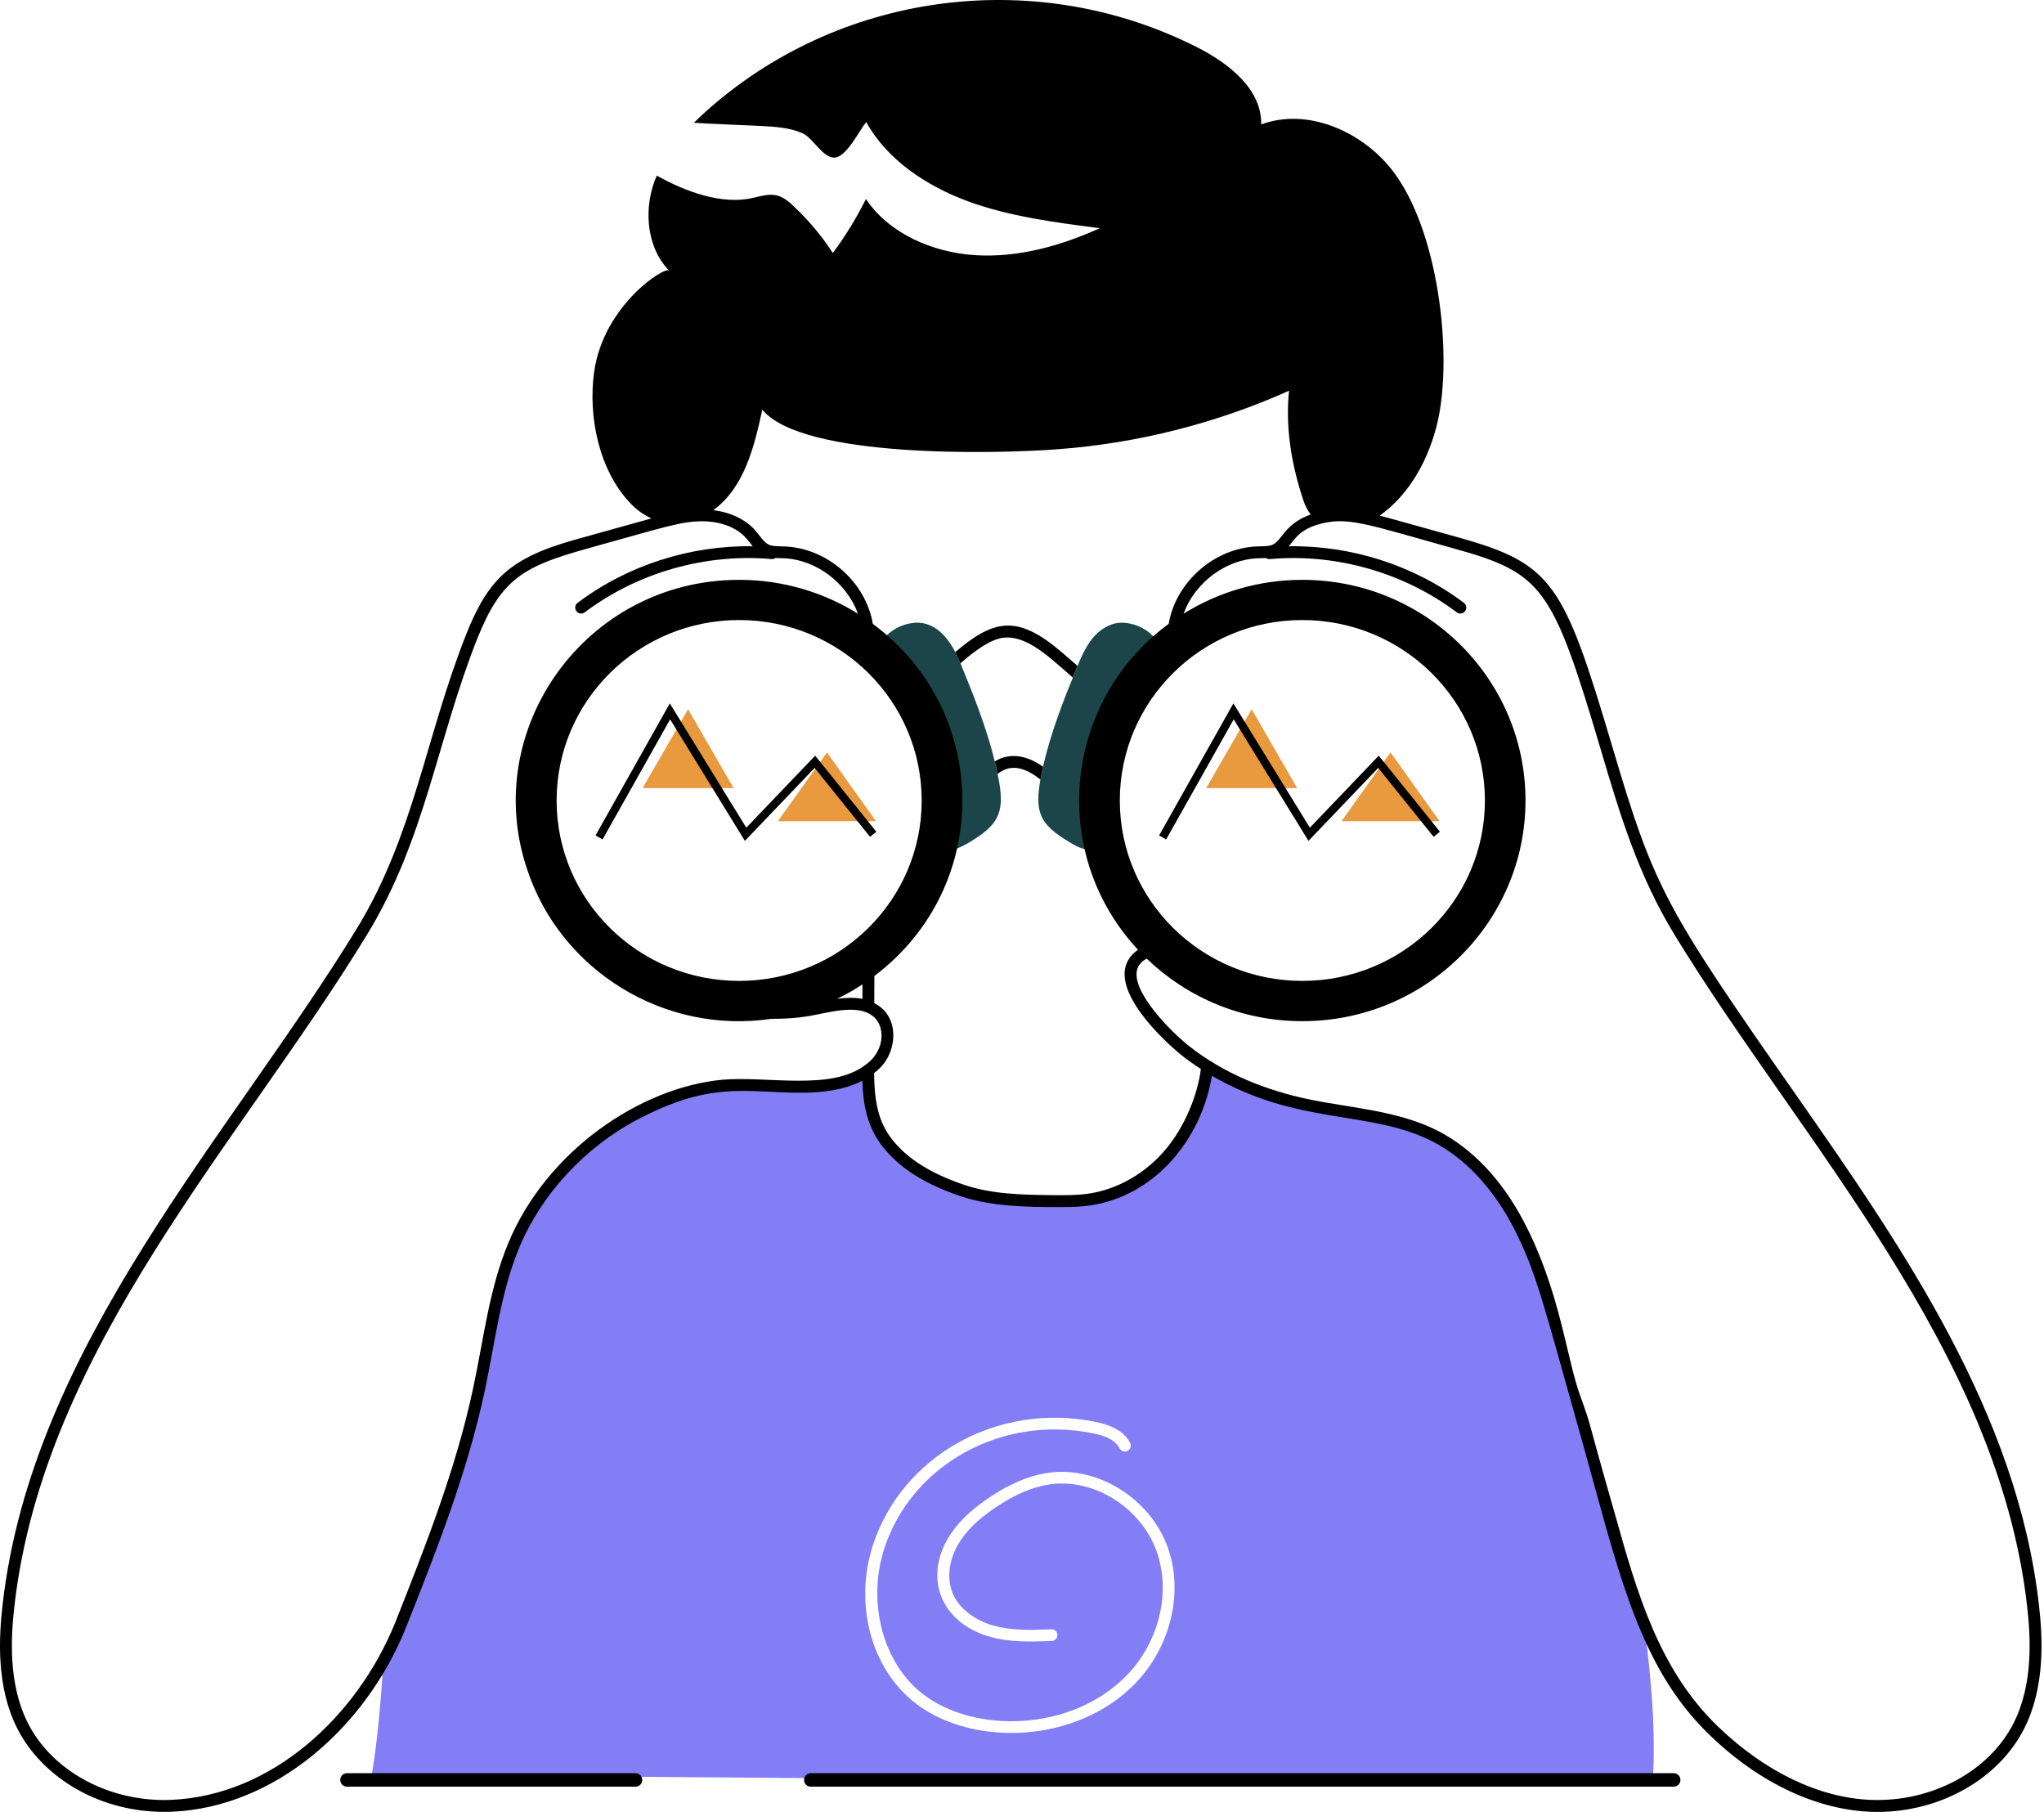
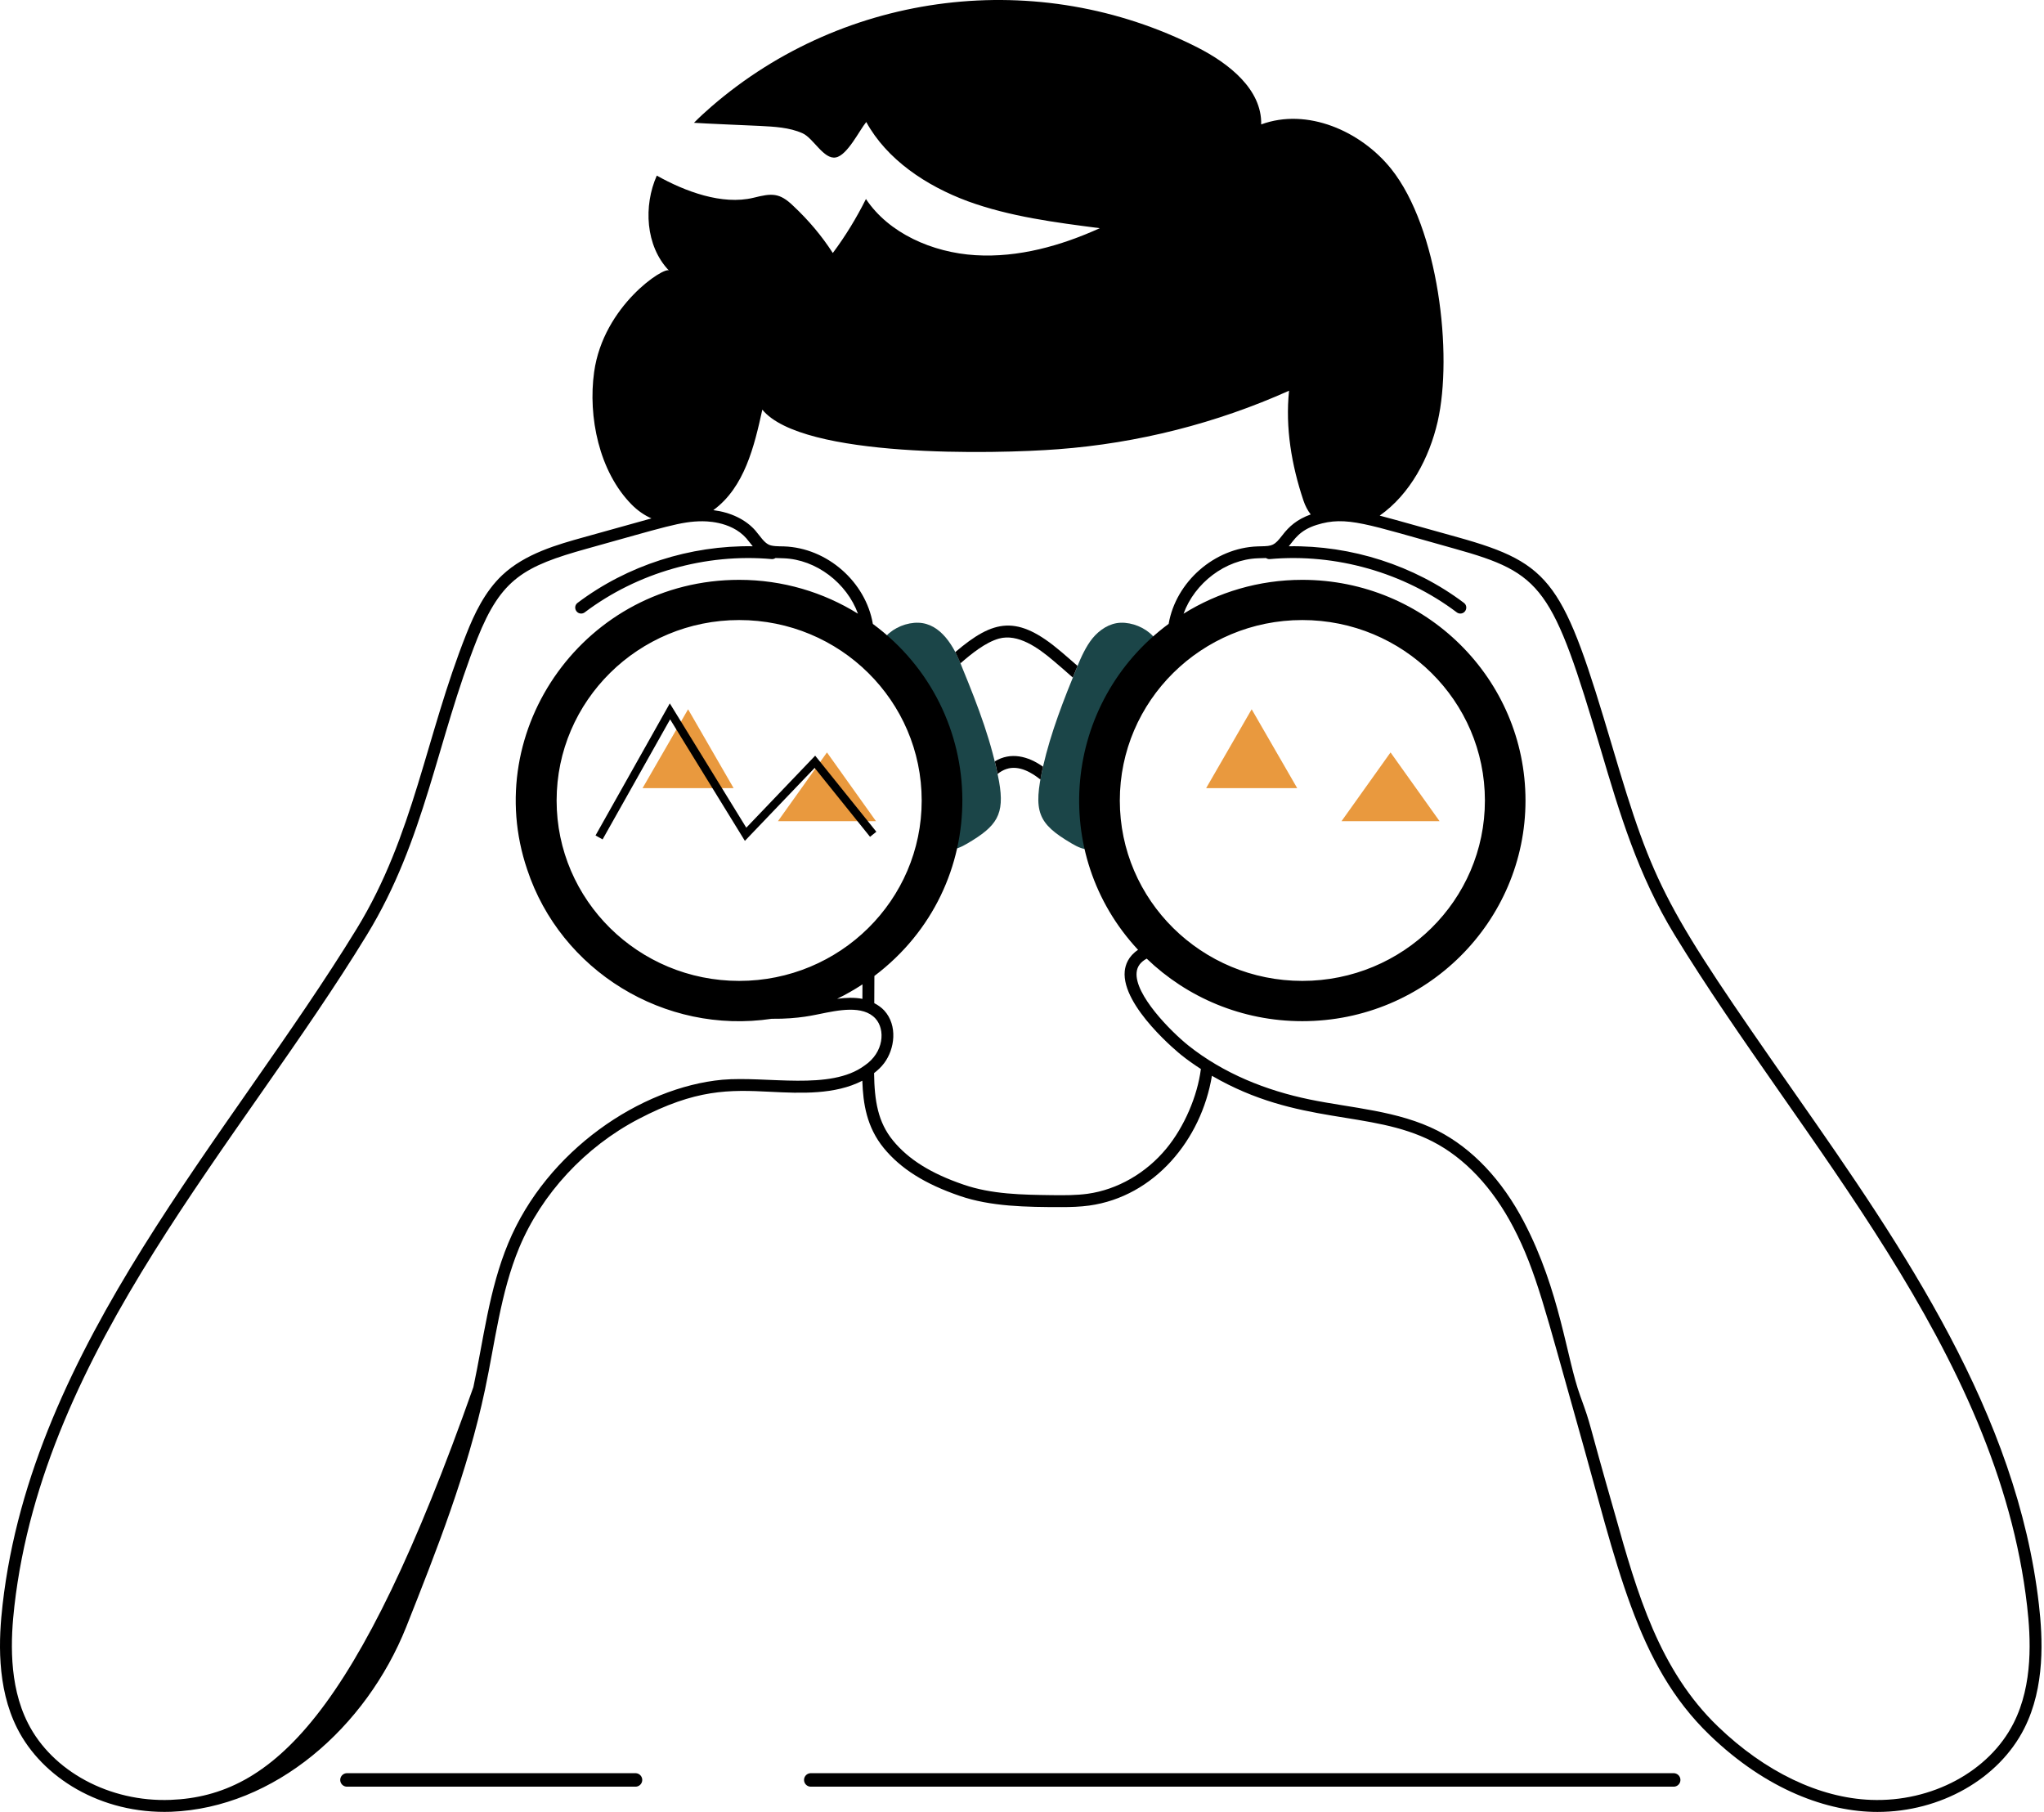
<svg xmlns="http://www.w3.org/2000/svg" width="758" height="672" viewBox="0 0 758 672" fill="none">
-   <path d="M609.744 602.105C602.885 585.589 598.135 567.11 587.239 528.074C572.885 476.813 570.494 468.089 563.176 454.074C556.124 440.563 545.88 428.266 532.213 421.266C507.786 408.824 480.286 415.704 447.713 395.318C446.604 406.803 441.015 419.068 434.281 427.225C426.234 437.032 415.14 443.251 403.609 444.844C399.13 445.449 394.624 445.423 390.114 445.365C378.848 445.219 367.4 445.074 356.604 441.344C346.973 438.048 336.702 433.126 329.473 424.334C322.885 416.292 321.979 407.032 321.921 396.881C318.614 399.308 314.572 400.813 310.536 401.683C292.536 405.574 277.916 399.251 257.354 404.459C228.827 411.782 202.484 433.021 190.505 461.824C183.51 478.662 181.489 497.006 177.713 514.798C171.333 544.938 159.947 573.813 148.593 602.48C146.781 607.021 144.64 611.537 142.213 615.902C141.218 630.053 140.223 644.199 137.854 658.084L612.874 661.756C614.161 641.912 612.291 622.006 609.744 602.105ZM420.817 624.407C399.114 646.584 360.723 647.808 339.598 631.641C323.031 618.912 316.536 594.641 323.822 572.626C334.572 540.105 369.598 519.85 406.124 527.204C412.916 528.563 417.187 531.167 419.119 535.105C419.645 536.204 419.176 537.506 418.093 538.027C417.01 538.548 415.697 538.084 415.166 537.011C413.848 534.35 410.63 532.527 405.244 531.459C371.234 524.6 338.166 543.235 328.01 573.954C321.395 593.975 327.395 616.771 342.291 628.199C361.499 642.959 397.432 642.058 417.656 621.402C429.921 608.902 434.395 590.245 428.838 574.995C422.952 558.943 405.687 548.152 389.531 550.381C383.031 551.303 376.301 554.141 369.041 559.058C362.458 563.511 357.921 568.053 355.14 572.943C351.775 578.933 351.098 585.641 353.354 590.964C355.697 596.407 361.4 600.834 368.604 602.829C375.161 604.62 382.093 604.475 389.854 604.131C391.109 604.042 392.077 604.995 392.135 606.183C392.192 607.396 391.255 608.412 390.057 608.469C381.921 608.818 374.604 608.959 367.432 606.995C349.494 602.063 342.671 586.105 351.307 570.834C354.406 565.334 359.411 560.329 366.551 555.501C374.395 550.178 381.713 547.079 388.942 546.094C407.088 543.579 426.406 555.615 432.963 573.521C439.083 590.303 434.192 610.756 420.817 624.407Z" fill="#847EF6" />
  <path d="M428.39 247.548C424.744 252.761 418.999 254.548 415.687 263.068C409.52 278.308 417.327 297.126 408.452 311.277C405.494 316.074 402.207 315.605 397.4 312.746C384.754 305.308 383.077 300.98 386.785 284.292C389.713 271.501 394.468 259.47 399.426 247.345C400.869 243.74 402.744 239.636 405.16 236.673C407.749 233.527 411.452 231.058 415.567 230.912C424.213 230.615 434.473 238.699 428.39 247.548Z" fill="#1B4548" />
  <path d="M358.77 312.746C353.962 315.605 350.671 316.074 347.712 311.277C337.947 295.704 348.384 273.459 338.041 258.365C335.181 254.001 330.587 251.574 327.806 247.548C321.692 238.699 331.952 230.615 340.629 230.912C348.843 231.209 353.848 239.641 356.739 247.345C363.087 262.777 367.78 275.308 370.499 289.787C372.66 302.068 369.681 306.329 358.77 312.746Z" fill="#1B4548" />
  <path d="M368.911 282.324C369.291 283.85 369.645 285.412 369.942 286.969C370.968 286.173 372.056 285.527 373.234 285.146C377.905 283.589 382.786 286.584 385.843 289.084C386.109 287.469 386.431 285.881 386.786 284.292C381.197 280.313 374.739 278.751 368.911 282.324Z" fill="black" />
  <path d="M354.27 241.787C354.947 243.141 355.562 244.553 356.181 245.959C360.161 242.495 365.359 238.235 370.437 236.792C377.494 234.849 384.931 240.141 390.609 244.964C393.046 247.021 395.458 249.105 397.843 251.25C398.499 249.553 399.484 247.23 399.603 246.933C397.577 245.136 395.52 243.375 393.458 241.61C377.239 227.813 368.51 229.662 354.27 241.787Z" fill="black" />
-   <path d="M756.114 594.995C748.041 524.235 705.905 462.964 665.853 405.724C617.327 336.23 613.499 329.516 597.879 276.74C579.827 216.011 575.843 209.037 540.52 199.193C512.801 191.485 517.135 192.62 511.645 191.193C522.958 183.23 530.067 169.75 533.15 156.303C538.827 131.464 533.494 84.657 515.911 62.626C504.614 48.537 484.739 39.86 467.702 46.136C467.999 33.146 455.734 23.516 444.056 17.584C385.192 -12.281 313.536 -3.552 263.765 39.568C261.567 41.48 259.4 43.448 257.353 45.532C259.937 45.751 281.213 46.662 281.765 46.688C287.15 46.974 292.739 47.235 297.598 49.407C301.635 51.198 305.473 59.24 309.947 58.376C314.249 57.594 318.728 48.276 321.244 45.24C328.859 59.126 343.374 68.876 358.916 74.631C374.546 80.334 391.317 82.475 407.853 84.615C393.541 91.094 377.702 95.605 361.697 94.62C345.713 93.641 329.557 86.464 321.129 73.792C317.645 80.766 313.551 87.506 308.838 93.813C304.739 87.448 299.822 81.631 294.202 76.37C289.036 71.355 286.192 71.641 279.421 73.329C267.801 76.151 254.01 70.975 243.567 65.115C238.603 76.266 239.322 91.204 248.077 100.323C246.53 98.698 223.754 113.219 220.327 137.959C218.02 154.506 222.145 174.844 234.234 187.084C236.515 189.391 238.999 191.068 241.583 192.224C236.51 193.62 224.629 196.943 216.557 199.193C206.853 201.896 194.77 205.25 186.275 213.245C179.749 219.386 175.869 227.735 172.926 235.115C157.874 272.98 153.541 309.62 132.327 344.318C84.973 421.667 11.952 498.698 0.963 594.995C-0.449 607.313 -1.417 625.48 6.405 640.912C15.551 659.006 37.27 672.709 63.442 671.808C101.864 670.308 135.718 640.594 150.64 603.287C161.843 575.037 173.4 545.849 179.864 515.251C183.53 498.11 185.609 479.318 192.536 462.662C200.859 442.704 216.968 425.297 236.754 414.954C258.103 403.766 270.374 404.058 285.765 404.839C297.02 405.402 309.713 405.948 319.786 400.735C320.067 409.24 321.4 417.959 327.765 425.735C334.062 433.391 342.999 439.011 355.879 443.428C367.4 447.407 380.572 447.594 393.624 447.594C397.176 447.594 400.53 447.485 403.911 447.027C428.093 443.693 445.52 422.594 449.431 398.902C481.572 417.547 507.989 411.402 531.202 423.24C543.166 429.355 553.546 440.381 561.218 455.079C569.754 471.422 573.223 486.636 585.119 528.683C599.827 580.506 606.697 617.063 634.041 643.381C655.187 663.771 677.76 671.865 696.254 671.865C719.567 671.865 741.208 659.636 750.676 640.912C758.494 625.48 757.525 607.313 756.114 594.995ZM267.864 400.37C237.728 403.183 202.801 426.469 188.478 460.985C181.322 478.172 179.317 496.813 175.546 514.339C169.166 544.553 157.671 573.599 146.557 601.667C132.499 636.355 100.833 665.928 63.265 667.396C40.687 668.277 19.4 656.844 10.343 638.912C3.051 624.537 3.994 607.256 5.343 595.495C16.28 499.928 88.848 423.964 136.088 346.61C157.734 311.183 161.968 274.652 177.015 236.761C185.869 214.579 194.254 209.969 217.734 203.428C246.395 195.464 252.572 193.287 260.452 193.287C260.754 193.339 270.853 192.896 276.77 199.605C277.395 200.308 278.187 201.417 279.145 202.553C255.947 202.172 232.64 209.625 214.192 223.542C212.504 224.813 213.421 227.506 215.525 227.506C215.984 227.506 216.452 227.36 216.848 227.058C236.411 212.303 261.687 205.11 286.197 207.313C286.713 207.344 287.187 207.178 287.588 206.917C288.515 206.969 288.937 206.969 290.557 207.011C302.728 207.422 314.077 216.271 318.166 227.558C305.405 219.625 290.296 215.006 274.124 215.006C217.119 215.006 177.89 270.516 195.504 322.417C207.905 359.881 246.343 383.709 286.176 377.766C296.458 377.886 302.713 376.172 303.879 376.006C310.687 374.615 319.994 372.573 324.661 377.678C328.374 381.735 327.827 390.251 320.603 395.11C307.921 404.521 284.489 398.928 267.864 400.37ZM319.817 370.375C316.843 369.803 313.635 369.928 310.432 370.36C313.697 368.782 316.833 366.98 319.838 365.006C319.833 366.797 319.827 368.584 319.817 370.375ZM274.124 363.719C236.754 363.719 206.416 333.792 206.416 296.844C206.416 259.865 236.754 229.912 274.124 229.912C311.494 229.912 341.801 259.865 341.801 296.844C341.801 333.792 311.494 363.719 274.124 363.719ZM432.577 425.829C425.051 434.995 414.379 441.131 403.312 442.657C399.14 443.224 394.874 443.219 390.093 443.162C379.119 443.016 367.77 442.87 357.317 439.256C345.234 435.12 336.926 429.933 331.176 422.933C325.577 416.099 324.286 408.23 324.145 397.907C325.541 396.829 326.822 395.631 327.869 394.23C331.838 388.969 332.952 380.235 327.926 374.709C326.869 373.563 325.593 372.693 324.218 371.969C324.239 368.605 324.249 365.245 324.26 361.886C368.155 328.777 367.551 263.761 323.692 231.349C321.046 215.771 306.76 203.131 290.708 202.605C288.536 202.563 286.432 202.594 285.088 201.959C283.254 201.063 281.994 198.933 280.093 196.693C276.489 192.605 270.937 189.969 264.525 189.162C276.083 180.735 279.708 165.547 282.702 151.902C297.484 169.969 369.093 168.36 392.426 166.568C421.958 164.344 451.083 156.964 478.036 144.875C476.603 158.584 478.973 172.474 483.364 185.579C484.051 187.631 484.973 189.334 486.067 190.756C480.989 192.579 478.062 195.178 475.515 198.516C472.609 202.266 471.874 202.495 467.577 202.573L466.374 202.605C450.348 203.131 436.062 215.771 433.385 231.323C394.083 260.407 388.9 316.62 422.036 352.193C418.39 354.636 417.333 357.782 417.098 360.099C415.833 373.271 437.765 390.964 437.999 391.141C440.327 393.016 442.801 394.75 445.338 396.386C444.062 406.443 439.161 417.849 432.577 425.829ZM415.275 296.844C415.275 259.865 445.588 229.912 482.952 229.912C520.322 229.912 550.666 259.865 550.666 296.844C550.666 333.792 520.322 363.719 482.952 363.719C445.588 363.719 415.275 333.792 415.275 296.844ZM746.734 638.912C737.681 656.844 716.395 668.277 693.786 667.396C674.676 666.662 654.536 656.99 637.103 640.204C615.348 619.308 607.114 590.803 598.968 561.719C587.879 523.162 590.645 530.391 586.03 517.631C580.869 503.469 578.583 478.751 565.129 453.047C557.015 437.527 545.989 425.86 533.202 419.303C518.458 411.792 501.218 410.896 485.718 407.693C469.593 404.386 453.77 398.073 440.734 387.704C434.119 382.412 420.687 368.803 421.51 360.542C421.713 358.396 422.947 356.719 425.244 355.459C440.15 369.803 460.494 378.652 482.952 378.652C528.999 378.652 565.718 341.62 565.718 296.844C565.718 251.662 528.671 215.006 482.952 215.006C466.754 215.006 451.645 219.625 438.911 227.558C442.999 216.271 454.348 207.422 466.52 207.011C468.171 206.969 468.567 206.969 469.473 206.917C469.874 207.178 470.343 207.344 470.874 207.313C495.374 205.11 520.661 212.303 540.223 227.058C540.619 227.36 541.088 227.506 541.551 227.506C543.655 227.506 544.567 224.813 542.879 223.542C524.431 209.631 501.124 202.183 477.931 202.558C480.025 200.063 481.9 196.625 488.275 194.636C499.364 191.178 506.53 194.303 539.343 203.428C572.109 212.558 575.76 217.636 593.645 278C600.702 301.813 607.379 324.329 620.989 346.61C667.885 423.402 740.843 500.318 751.734 595.495C753.088 607.256 754.025 624.537 746.734 638.912Z" fill="black" />
+   <path d="M756.114 594.995C748.041 524.235 705.905 462.964 665.853 405.724C617.327 336.23 613.499 329.516 597.879 276.74C579.827 216.011 575.843 209.037 540.52 199.193C512.801 191.485 517.135 192.62 511.645 191.193C522.958 183.23 530.067 169.75 533.15 156.303C538.827 131.464 533.494 84.657 515.911 62.626C504.614 48.537 484.739 39.86 467.702 46.136C467.999 33.146 455.734 23.516 444.056 17.584C385.192 -12.281 313.536 -3.552 263.765 39.568C261.567 41.48 259.4 43.448 257.353 45.532C259.937 45.751 281.213 46.662 281.765 46.688C287.15 46.974 292.739 47.235 297.598 49.407C301.635 51.198 305.473 59.24 309.947 58.376C314.249 57.594 318.728 48.276 321.244 45.24C328.859 59.126 343.374 68.876 358.916 74.631C374.546 80.334 391.317 82.475 407.853 84.615C393.541 91.094 377.702 95.605 361.697 94.62C345.713 93.641 329.557 86.464 321.129 73.792C317.645 80.766 313.551 87.506 308.838 93.813C304.739 87.448 299.822 81.631 294.202 76.37C289.036 71.355 286.192 71.641 279.421 73.329C267.801 76.151 254.01 70.975 243.567 65.115C238.603 76.266 239.322 91.204 248.077 100.323C246.53 98.698 223.754 113.219 220.327 137.959C218.02 154.506 222.145 174.844 234.234 187.084C236.515 189.391 238.999 191.068 241.583 192.224C236.51 193.62 224.629 196.943 216.557 199.193C206.853 201.896 194.77 205.25 186.275 213.245C179.749 219.386 175.869 227.735 172.926 235.115C157.874 272.98 153.541 309.62 132.327 344.318C84.973 421.667 11.952 498.698 0.963 594.995C-0.449 607.313 -1.417 625.48 6.405 640.912C15.551 659.006 37.27 672.709 63.442 671.808C101.864 670.308 135.718 640.594 150.64 603.287C161.843 575.037 173.4 545.849 179.864 515.251C183.53 498.11 185.609 479.318 192.536 462.662C200.859 442.704 216.968 425.297 236.754 414.954C258.103 403.766 270.374 404.058 285.765 404.839C297.02 405.402 309.713 405.948 319.786 400.735C320.067 409.24 321.4 417.959 327.765 425.735C334.062 433.391 342.999 439.011 355.879 443.428C367.4 447.407 380.572 447.594 393.624 447.594C397.176 447.594 400.53 447.485 403.911 447.027C428.093 443.693 445.52 422.594 449.431 398.902C481.572 417.547 507.989 411.402 531.202 423.24C543.166 429.355 553.546 440.381 561.218 455.079C569.754 471.422 573.223 486.636 585.119 528.683C599.827 580.506 606.697 617.063 634.041 643.381C655.187 663.771 677.76 671.865 696.254 671.865C719.567 671.865 741.208 659.636 750.676 640.912C758.494 625.48 757.525 607.313 756.114 594.995ZM267.864 400.37C237.728 403.183 202.801 426.469 188.478 460.985C181.322 478.172 179.317 496.813 175.546 514.339C132.499 636.355 100.833 665.928 63.265 667.396C40.687 668.277 19.4 656.844 10.343 638.912C3.051 624.537 3.994 607.256 5.343 595.495C16.28 499.928 88.848 423.964 136.088 346.61C157.734 311.183 161.968 274.652 177.015 236.761C185.869 214.579 194.254 209.969 217.734 203.428C246.395 195.464 252.572 193.287 260.452 193.287C260.754 193.339 270.853 192.896 276.77 199.605C277.395 200.308 278.187 201.417 279.145 202.553C255.947 202.172 232.64 209.625 214.192 223.542C212.504 224.813 213.421 227.506 215.525 227.506C215.984 227.506 216.452 227.36 216.848 227.058C236.411 212.303 261.687 205.11 286.197 207.313C286.713 207.344 287.187 207.178 287.588 206.917C288.515 206.969 288.937 206.969 290.557 207.011C302.728 207.422 314.077 216.271 318.166 227.558C305.405 219.625 290.296 215.006 274.124 215.006C217.119 215.006 177.89 270.516 195.504 322.417C207.905 359.881 246.343 383.709 286.176 377.766C296.458 377.886 302.713 376.172 303.879 376.006C310.687 374.615 319.994 372.573 324.661 377.678C328.374 381.735 327.827 390.251 320.603 395.11C307.921 404.521 284.489 398.928 267.864 400.37ZM319.817 370.375C316.843 369.803 313.635 369.928 310.432 370.36C313.697 368.782 316.833 366.98 319.838 365.006C319.833 366.797 319.827 368.584 319.817 370.375ZM274.124 363.719C236.754 363.719 206.416 333.792 206.416 296.844C206.416 259.865 236.754 229.912 274.124 229.912C311.494 229.912 341.801 259.865 341.801 296.844C341.801 333.792 311.494 363.719 274.124 363.719ZM432.577 425.829C425.051 434.995 414.379 441.131 403.312 442.657C399.14 443.224 394.874 443.219 390.093 443.162C379.119 443.016 367.77 442.87 357.317 439.256C345.234 435.12 336.926 429.933 331.176 422.933C325.577 416.099 324.286 408.23 324.145 397.907C325.541 396.829 326.822 395.631 327.869 394.23C331.838 388.969 332.952 380.235 327.926 374.709C326.869 373.563 325.593 372.693 324.218 371.969C324.239 368.605 324.249 365.245 324.26 361.886C368.155 328.777 367.551 263.761 323.692 231.349C321.046 215.771 306.76 203.131 290.708 202.605C288.536 202.563 286.432 202.594 285.088 201.959C283.254 201.063 281.994 198.933 280.093 196.693C276.489 192.605 270.937 189.969 264.525 189.162C276.083 180.735 279.708 165.547 282.702 151.902C297.484 169.969 369.093 168.36 392.426 166.568C421.958 164.344 451.083 156.964 478.036 144.875C476.603 158.584 478.973 172.474 483.364 185.579C484.051 187.631 484.973 189.334 486.067 190.756C480.989 192.579 478.062 195.178 475.515 198.516C472.609 202.266 471.874 202.495 467.577 202.573L466.374 202.605C450.348 203.131 436.062 215.771 433.385 231.323C394.083 260.407 388.9 316.62 422.036 352.193C418.39 354.636 417.333 357.782 417.098 360.099C415.833 373.271 437.765 390.964 437.999 391.141C440.327 393.016 442.801 394.75 445.338 396.386C444.062 406.443 439.161 417.849 432.577 425.829ZM415.275 296.844C415.275 259.865 445.588 229.912 482.952 229.912C520.322 229.912 550.666 259.865 550.666 296.844C550.666 333.792 520.322 363.719 482.952 363.719C445.588 363.719 415.275 333.792 415.275 296.844ZM746.734 638.912C737.681 656.844 716.395 668.277 693.786 667.396C674.676 666.662 654.536 656.99 637.103 640.204C615.348 619.308 607.114 590.803 598.968 561.719C587.879 523.162 590.645 530.391 586.03 517.631C580.869 503.469 578.583 478.751 565.129 453.047C557.015 437.527 545.989 425.86 533.202 419.303C518.458 411.792 501.218 410.896 485.718 407.693C469.593 404.386 453.77 398.073 440.734 387.704C434.119 382.412 420.687 368.803 421.51 360.542C421.713 358.396 422.947 356.719 425.244 355.459C440.15 369.803 460.494 378.652 482.952 378.652C528.999 378.652 565.718 341.62 565.718 296.844C565.718 251.662 528.671 215.006 482.952 215.006C466.754 215.006 451.645 219.625 438.911 227.558C442.999 216.271 454.348 207.422 466.52 207.011C468.171 206.969 468.567 206.969 469.473 206.917C469.874 207.178 470.343 207.344 470.874 207.313C495.374 205.11 520.661 212.303 540.223 227.058C540.619 227.36 541.088 227.506 541.551 227.506C543.655 227.506 544.567 224.813 542.879 223.542C524.431 209.631 501.124 202.183 477.931 202.558C480.025 200.063 481.9 196.625 488.275 194.636C499.364 191.178 506.53 194.303 539.343 203.428C572.109 212.558 575.76 217.636 593.645 278C600.702 301.813 607.379 324.329 620.989 346.61C667.885 423.402 740.843 500.318 751.734 595.495C753.088 607.256 754.025 624.537 746.734 638.912Z" fill="black" />
  <path d="M255.171 263L272.059 292.25H238.284L255.171 263Z" fill="#E9993E" />
  <path d="M464.171 263L481.058 292.25H447.283L464.171 263Z" fill="#E9993E" />
  <path d="M306.671 279L324.857 304.5H288.484L306.671 279Z" fill="#E9993E" />
  <path d="M515.671 279L533.857 304.5H497.484L515.671 279Z" fill="#E9993E" />
  <path d="M222.155 310.519L248.451 263.78L276.495 309.35L302.201 282.476L323.818 309.35" stroke="black" stroke-width="3" />
-   <path d="M431.155 310.519L457.451 263.78L485.495 309.35L511.201 282.476L532.818 309.35" stroke="black" stroke-width="3" />
  <path d="M300.671 660L620.671 660" stroke="black" stroke-width="5" stroke-linecap="round" />
  <path d="M128.671 660L235.671 660" stroke="black" stroke-width="5" stroke-linecap="round" />
</svg>